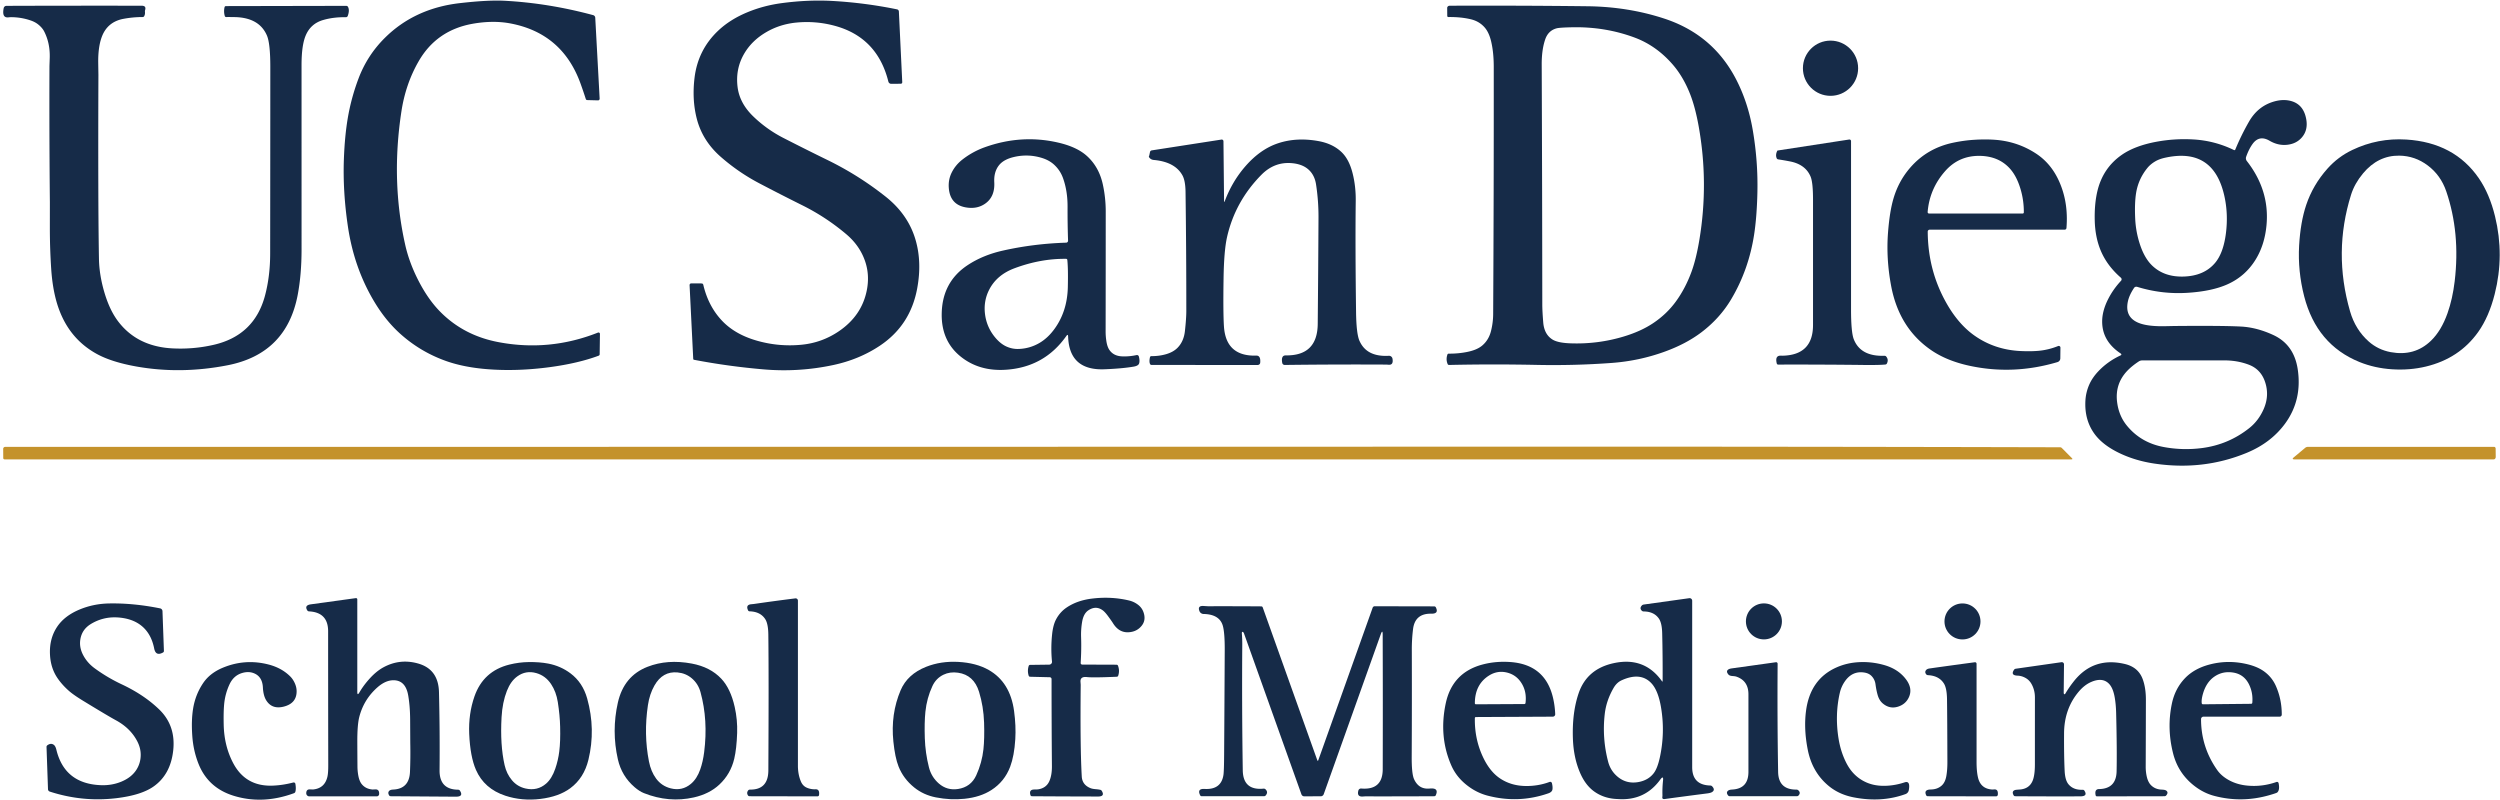
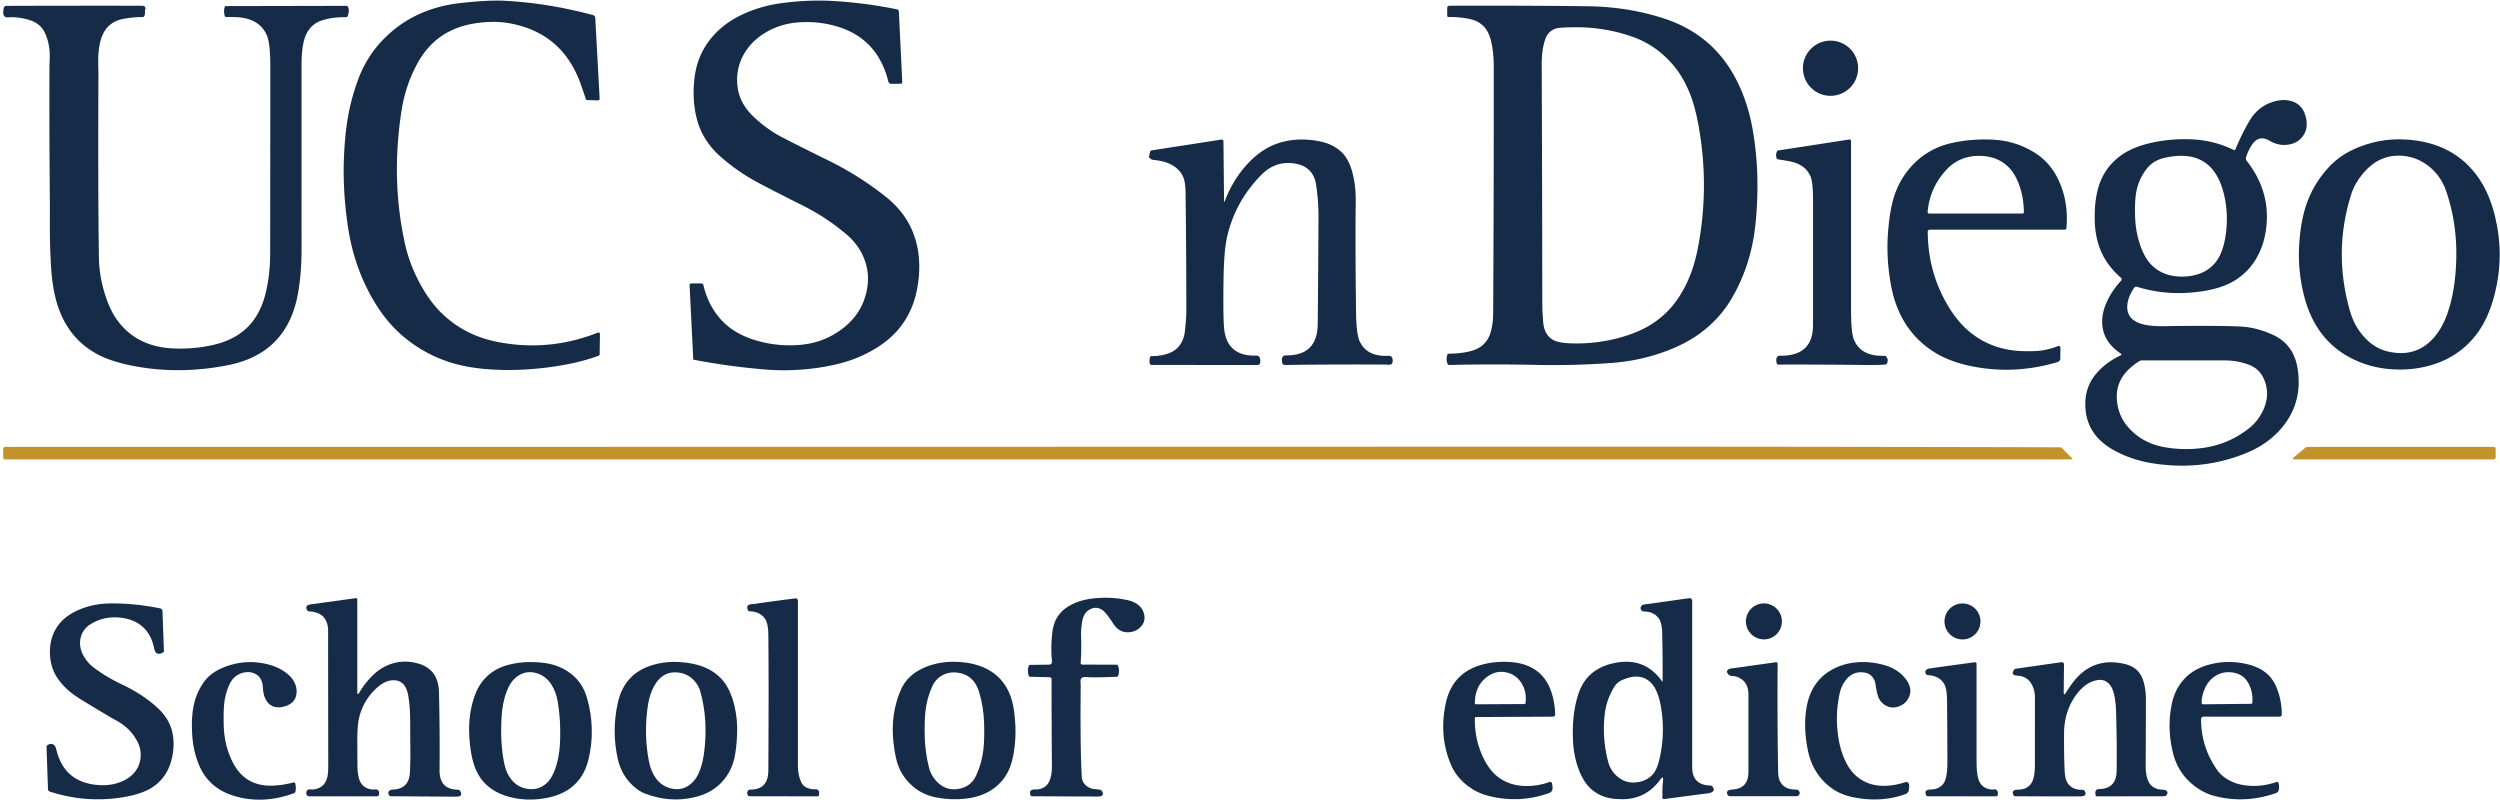
<svg xmlns="http://www.w3.org/2000/svg" viewBox="0 0 1200 384">
  <path fill="#162b48" d=" M 184.83 18.08 Q 199.10 3.98 220.75 1.50 Q 234.28 -0.05 242.26 0.37 Q 263.36 1.50 284.71 7.26 A 1.37 1.35 6.2 0 1 285.72 8.50 L 287.83 47.30 A 0.83 0.74 88.9 0 1 287.08 48.18 L 281.80 48.04 A 0.84 0.65 79.8 0 1 281.16 47.46 Q 280.00 43.84 278.71 40.26 Q 270.01 15.98 245.00 11.25 Q 236.72 9.69 227.02 11.38 Q 209.56 14.44 200.94 29.44 Q 194.69 40.29 192.68 53.49 Q 187.59 86.74 194.50 117.50 Q 196.41 126.00 200.79 134.58 Q 205.38 143.56 211.09 149.41 Q 222.39 161.01 239.20 164.21 Q 263.69 168.88 287.01 159.65 A 0.70 0.68 -11.0 0 1 287.97 160.28 L 287.84 170.07 A 0.76 0.69 -10.7 0 1 287.34 170.74 Q 277.46 174.42 263.75 176.25 Q 248.09 178.33 233.93 177.21 Q 222.82 176.33 214.35 173.37 Q 202.01 169.04 192.28 160.36 Q 185.20 154.04 179.71 144.90 Q 169.96 128.69 167.00 108.75 Q 164.49 91.86 165.07 76.27 Q 165.48 65.31 166.92 56.77 Q 168.56 47.06 172.06 37.77 Q 176.29 26.51 184.83 18.08 Z" />
  <path fill="#162b48" d=" M 346.81 154.19 Q 353.03 160.63 363.54 163.59 Q 373.96 166.53 384.75 165.47 Q 394.59 164.51 402.73 158.95 Q 413.51 151.60 416.00 139.66 Q 417.61 131.96 415.11 125.00 Q 412.51 117.76 406.28 112.48 Q 396.55 104.24 385.13 98.55 Q 374.77 93.40 364.52 88.02 Q 354.48 82.75 345.96 75.28 Q 337.24 67.63 334.50 57.15 Q 332.09 47.91 333.39 37.26 Q 335.02 23.94 344.69 14.76 Q 350.44 9.31 358.86 5.84 Q 366.57 2.66 375.25 1.50 Q 387.78 -0.17 399.25 0.44 Q 414.93 1.29 430.58 4.49 A 1.10 1.09 4.4 0 1 431.46 5.51 L 433.08 39.44 A 0.72 0.69 88.4 0 1 432.39 40.20 L 427.76 40.23 A 1.43 1.38 82.8 0 1 426.41 39.15 Q 421.09 17.81 400.48 12.33 Q 391.63 9.97 382.51 10.81 Q 374.43 11.55 367.77 15.45 Q 360.78 19.54 357.11 25.94 Q 352.93 33.22 354.06 41.94 Q 355.07 49.62 361.60 55.91 Q 368.04 62.12 376.02 66.21 Q 386.63 71.65 397.34 76.88 Q 412.18 84.14 425.12 94.40 Q 435.98 103.02 439.50 115.25 Q 442.57 125.90 440.26 138.40 Q 436.99 156.21 422.25 166.00 Q 412.38 172.56 399.99 175.21 Q 383.54 178.73 366.74 177.32 Q 349.78 175.89 333.13 172.70 A 0.47 0.46 4.0 0 1 332.75 172.27 L 331.00 136.90 A 0.83 0.80 88.7 0 1 331.81 136.02 L 336.80 136.05 A 0.84 0.81 83.6 0 1 337.58 136.70 Q 340.05 147.19 346.81 154.19 Z" />
  <path fill="#162b48" d=" M 82.56 167.21 Q 92.63 167.77 102.45 165.54 Q 122.07 161.07 127.19 141.94 Q 129.67 132.66 129.68 121.75 Q 129.74 76.95 129.75 32.15 Q 129.75 20.85 128.13 17.06 Q 124.46 8.50 112.82 8.21 Q 110.70 8.16 108.57 8.18 A 0.68 0.64 -8.4 0 1 107.91 7.72 Q 107.28 5.59 107.80 3.43 A 0.67 0.66 -82.6 0 1 108.44 2.93 L 166.18 2.81 A 1.00 0.83 -13.3 0 1 166.98 3.21 Q 167.94 4.79 166.93 7.63 A 0.95 0.95 -80.7 0 1 166.02 8.26 Q 160.03 8.16 155.04 9.63 Q 149.15 11.36 146.75 17.00 Q 144.74 21.72 144.74 31.25 Q 144.75 75.50 144.75 119.75 Q 144.75 131.73 142.91 141.48 Q 137.57 169.76 109.31 175.31 Q 86.86 179.72 65.51 175.93 Q 53.65 173.82 46.53 169.93 Q 32.20 162.10 27.25 145.25 Q 25.18 138.19 24.57 129.00 Q 23.93 119.23 23.93 109.44 Q 23.94 97.16 23.94 97.05 Q 23.62 64.36 23.74 31.67 Q 23.74 31.62 23.87 27.84 Q 24.10 20.73 21.19 15.06 Q 20.29 13.33 18.41 11.80 Q 16.88 10.55 14.70 9.81 Q 10.06 8.23 5.10 8.24 Q 5.00 8.24 3.92 8.34 Q 0.83 8.61 1.77 3.91 A 1.37 1.35 -84.3 0 1 3.10 2.81 Q 35.03 2.70 68.00 2.75 Q 70.28 2.75 69.67 4.79 Q 69.53 5.25 69.58 5.73 Q 69.71 6.84 69.20 7.77 A 0.90 0.76 11.8 0 1 68.44 8.18 Q 63.81 8.19 59.26 9.04 Q 51.40 10.52 48.75 18.00 Q 47.02 22.88 47.15 30.51 Q 47.24 35.95 47.24 36.00 Q 47.01 96.94 47.50 124.25 Q 47.64 131.83 49.99 139.96 Q 52.51 148.71 56.66 154.20 Q 65.78 166.26 82.56 167.21 Z" />
  <path fill="#162b48" d=" M 716.72 150.69 Q 717.05 91.34 717.00 32.00 Q 716.99 25.13 715.75 19.89 Q 714.73 15.59 712.65 13.19 Q 710.06 10.22 706.00 9.25 Q 701.19 8.11 695.32 8.18 A 0.63 0.48 -0.6 0 1 694.68 7.70 L 694.65 3.82 A 1.21 1.06 -0.5 0 1 695.85 2.75 Q 729.25 2.61 762.00 3.00 Q 781.53 3.23 798.93 8.95 Q 822.10 16.58 833.19 37.81 Q 838.98 48.91 841.28 62.19 Q 843.90 77.29 843.55 92.52 Q 843.28 104.00 842.00 112.45 Q 839.40 129.50 830.94 143.69 Q 825.46 152.87 816.60 159.56 Q 809.25 165.11 798.98 168.82 Q 786.72 173.26 773.50 174.22 Q 755.52 175.54 737.50 175.15 Q 716.53 174.71 695.56 175.18 A 0.75 0.73 -11.5 0 1 694.86 174.73 Q 693.93 172.47 694.78 170.14 A 0.60 0.59 -78.9 0 1 695.35 169.75 Q 699.82 169.80 704.09 168.96 Q 708.88 168.03 711.42 165.90 Q 714.63 163.22 715.72 158.74 Q 716.70 154.77 716.72 150.69 Z M 741.69 18.94 Q 739.99 23.91 740.02 31.00 Q 740.25 88.62 740.30 146.25 Q 740.30 149.23 740.75 154.75 Q 741.22 160.53 745.23 163.00 Q 747.74 164.55 753.56 164.79 Q 766.90 165.32 779.54 161.48 Q 787.57 159.04 793.31 155.25 Q 799.96 150.86 804.44 144.69 Q 809.03 138.37 811.93 130.42 Q 814.21 124.18 815.74 114.88 Q 820.22 87.68 815.35 60.55 Q 813.69 51.35 811.26 45.19 Q 808.05 37.03 803.19 31.31 Q 795.28 22.03 784.69 18.06 Q 770.40 12.72 754.31 13.10 Q 748.58 13.23 747.21 13.59 Q 743.15 14.66 741.69 18.94 Z" />
  <circle fill="#162b48" cx="878.65" cy="32.75" r="13.25" />
  <path fill="#162b48" d=" M 1025.83 137.68 A 1.33 1.33 -64.7 0 0 1024.33 138.22 Q 1022.06 141.65 1021.42 144.54 Q 1019.64 152.61 1027.25 155.25 Q 1031.57 156.75 1039.43 156.57 Q 1043.47 156.48 1043.57 156.48 Q 1066.82 156.27 1075.75 156.75 Q 1083.27 157.15 1091.19 160.81 Q 1101.13 165.41 1102.91 177.26 Q 1105.10 191.94 1096.94 203.19 Q 1090.15 212.53 1078.41 217.37 Q 1057.46 226.02 1034.00 222.50 Q 1025.33 221.20 1018.02 217.82 Q 1009.50 213.89 1005.42 208.34 Q 1000.47 201.60 1001.00 192.25 Q 1001.23 188.28 1002.84 184.61 Q 1004.31 181.28 1007.20 178.22 Q 1011.68 173.49 1017.76 170.65 Q 1018.71 170.21 1017.84 169.62 Q 1008.93 163.65 1009.04 154.12 Q 1009.10 149.18 1011.82 143.75 Q 1014.25 138.90 1018.09 134.78 A 1.04 1.04 -48.2 0 0 1018.01 133.29 Q 1011.34 127.50 1008.31 120.19 Q 1005.69 113.85 1005.48 105.93 Q 1005.27 97.91 1006.77 91.64 Q 1009.42 80.65 1018.38 74.38 Q 1024.64 70.01 1034.88 68.08 Q 1043.66 66.42 1052.75 66.93 Q 1063.05 67.51 1072.31 72.03 A 0.46 0.46 -65.5 0 0 1072.94 71.79 Q 1075.81 64.83 1079.56 58.31 Q 1083.51 51.48 1090.40 49.09 Q 1095.78 47.23 1100.18 48.63 Q 1105.79 50.42 1107.00 57.25 Q 1107.90 62.33 1105.03 65.80 Q 1102.43 68.95 1097.99 69.48 Q 1093.57 70.01 1089.39 67.56 Q 1084.40 64.64 1081.18 69.18 Q 1079.44 71.62 1078.16 75.22 A 2.21 2.19 36.0 0 0 1078.50 77.32 Q 1089.56 91.50 1087.90 108.33 Q 1086.99 117.64 1082.67 124.64 Q 1077.77 132.58 1069.31 136.41 Q 1061.76 139.83 1049.84 140.56 Q 1037.61 141.31 1025.83 137.68 Z M 1030.69 80.69 Q 1026.47 85.90 1025.36 92.45 Q 1024.53 97.41 1024.90 105.06 Q 1025.20 111.22 1027.09 117.06 Q 1029.29 123.87 1033.02 127.46 Q 1038.76 132.99 1048.00 132.75 Q 1057.93 132.49 1063.24 126.19 Q 1067.25 121.42 1068.45 111.92 Q 1069.61 102.69 1067.69 94.06 Q 1062.45 70.58 1039.24 75.71 Q 1036.47 76.32 1034.57 77.43 Q 1032.20 78.81 1030.69 80.69 Z M 1020.92 178.17 Q 1015.14 184.40 1016.21 193.00 Q 1017.03 199.51 1020.81 204.19 Q 1027.55 212.50 1038.54 214.56 Q 1047.73 216.28 1057.01 215.06 Q 1069.73 213.39 1079.71 205.44 Q 1084.06 201.97 1086.50 196.50 Q 1089.51 189.74 1087.12 183.01 Q 1085.05 177.20 1079.44 175.06 Q 1074.00 172.99 1067.75 172.99 Q 1048.50 173.00 1028.22 173.00 A 2.90 2.84 -61.1 0 0 1026.65 173.47 Q 1023.17 175.75 1020.92 178.17 Z" />
  <path fill="#162b48" d=" M 853.08 72.41 A 0.32 0.31 -81.9 0 1 853.30 72.24 L 887.61 66.97 A 0.77 0.77 -4.5 0 1 888.50 67.73 Q 888.50 108.09 888.50 148.42 Q 888.50 159.56 889.84 162.91 Q 893.15 171.18 904.50 170.77 A 1.13 0.96 -18.5 0 1 905.35 171.11 Q 906.66 172.65 905.69 174.51 A 0.96 0.88 10.6 0 1 904.94 174.98 Q 901.69 175.27 894.81 175.19 Q 874.53 174.94 853.50 175.00 A 0.66 0.66 -7.4 0 1 852.86 174.51 Q 851.87 170.61 854.82 170.72 Q 855.60 170.74 855.67 170.74 Q 870.25 170.40 870.25 156.00 Q 870.25 125.93 870.25 95.87 Q 870.25 87.56 869.08 84.77 Q 866.63 78.93 859.20 77.48 Q 856.40 76.93 853.56 76.51 A 1.00 0.87 -5.9 0 1 852.83 76.00 Q 852.11 74.37 853.08 72.41 Z" />
-   <path fill="#162b48" d=" M 512.70 161.56 Q 512.66 160.11 511.82 161.30 Q 501.27 176.29 482.77 177.48 Q 469.59 178.33 460.56 170.69 Q 451.87 163.32 452.02 150.75 Q 452.20 135.36 464.50 127.25 Q 471.82 122.42 481.50 120.26 Q 496.19 116.97 511.76 116.48 A 0.94 0.94 87.9 0 0 512.67 115.50 Q 512.40 107.60 512.43 99.25 Q 512.47 91.71 510.25 85.50 Q 508.99 81.96 506.25 79.31 Q 503.81 76.94 500.05 75.79 Q 493.45 73.78 486.72 75.35 Q 481.89 76.48 479.66 79.15 Q 476.98 82.37 477.25 87.50 Q 477.61 94.33 473.03 97.64 Q 469.04 100.53 463.51 99.53 Q 456.00 98.18 455.42 90.15 Q 455.12 86.10 456.92 82.62 Q 458.74 79.08 462.03 76.53 Q 466.89 72.76 472.69 70.68 Q 490.26 64.38 507.86 68.43 Q 516.76 70.47 521.57 74.74 Q 527.51 80.02 529.37 88.58 Q 530.75 94.96 530.75 101.50 Q 530.75 130.25 530.70 159.00 Q 530.69 161.37 531.05 163.70 Q 531.49 166.56 532.59 168.08 Q 534.57 170.86 538.50 171.05 Q 541.91 171.22 545.54 170.44 A 0.95 0.94 76.9 0 1 546.66 171.14 Q 547.22 173.37 546.72 174.58 Q 546.29 175.61 544.16 175.98 Q 538.85 176.90 530.25 177.25 Q 513.24 177.95 512.70 161.56 Z M 512.56 137.81 Q 512.76 129.03 512.31 124.75 A 0.58 0.58 87.1 0 0 511.75 124.24 Q 499.51 124.09 487.00 128.75 Q 478.37 131.96 474.73 139.22 Q 471.97 144.73 472.85 151.10 Q 473.75 157.57 478.16 162.54 Q 480.40 165.06 482.92 166.25 Q 485.84 167.62 489.00 167.50 Q 494.40 167.29 498.99 164.59 Q 503.09 162.18 506.32 157.65 Q 512.30 149.27 512.56 137.81 Z" />
  <path fill="#162b48" d=" M 587.55 96.39 Q 587.56 97.43 587.93 96.45 Q 591.49 87.00 597.91 79.67 Q 604.94 71.65 613.35 68.81 Q 622.36 65.78 633.00 67.75 Q 639.69 68.99 643.90 72.97 Q 647.53 76.41 649.23 83.10 Q 650.84 89.40 650.75 96.50 Q 650.49 117.28 650.91 149.75 Q 651.04 160.14 652.53 163.55 Q 655.95 171.40 666.64 170.78 A 1.69 1.69 -6.3 0 1 668.40 172.19 Q 668.93 175.27 666.55 175.08 Q 665.52 175.00 665.44 175.00 Q 640.63 174.87 616.67 175.18 A 1.20 1.19 -5.4 0 1 615.48 174.20 Q 614.79 170.55 617.19 170.59 Q 632.36 170.81 632.51 155.50 Q 632.75 130.00 632.88 104.50 Q 632.92 96.46 631.70 88.51 Q 630.97 83.72 627.67 81.04 Q 624.87 78.77 620.24 78.33 Q 611.76 77.52 605.44 83.94 Q 592.82 96.75 588.97 113.86 Q 587.51 120.34 587.31 133.76 Q 587.06 150.23 587.50 156.75 Q 588.47 171.13 603.00 170.69 Q 605.22 170.62 604.90 174.12 A 1.20 1.18 2.6 0 1 603.71 175.19 L 552.81 175.18 A 0.90 0.72 -10.0 0 1 552.04 174.76 Q 551.49 173.63 551.99 171.46 A 0.68 0.67 6.8 0 1 552.66 170.94 Q 556.21 170.98 559.48 170.08 Q 563.22 169.05 565.34 166.81 Q 568.21 163.79 568.75 159.00 Q 569.43 152.93 569.43 149.25 Q 569.44 120.67 569.06 92.10 Q 568.99 86.74 567.57 84.17 Q 563.99 77.70 553.80 76.78 Q 552.17 76.63 551.39 75.18 Q 551.52 75.43 551.99 73.00 A 1.03 1.03 -88.8 0 1 552.84 72.18 L 586.32 66.99 A 0.83 0.82 85.5 0 1 587.26 67.80 L 587.55 96.39 Z" />
  <path fill="#162b48" d=" M 916.94 80.44 Q 925.03 71.13 937.50 68.50 Q 942.73 67.40 947.65 67.10 Q 953.17 66.76 957.85 67.12 Q 968.61 67.97 977.44 73.81 Q 984.49 78.48 988.30 86.87 Q 992.92 97.05 991.90 109.44 A 0.88 0.87 2.1 0 1 991.02 110.25 L 926.23 110.25 A 0.92 0.92 -0.1 0 0 925.31 111.17 Q 925.40 130.03 934.51 145.88 Q 940.08 155.57 947.47 160.88 Q 957.28 167.92 969.96 168.50 Q 975.27 168.74 979.03 168.34 Q 983.53 167.86 987.89 166.10 A 0.82 0.81 -10.8 0 1 989.01 166.85 L 988.95 172.03 A 1.93 1.86 -8.5 0 1 987.58 173.81 Q 966.40 180.10 945.45 175.59 Q 934.53 173.24 927.05 168.13 Q 911.57 157.56 907.75 137.25 Q 905.30 124.22 906.24 111.77 Q 907.00 101.67 908.86 95.33 Q 911.33 86.88 916.94 80.44 Z M 933.65 82.16 Q 926.19 90.65 925.27 101.75 A 0.69 0.69 -87.7 0 0 925.96 102.50 L 970.89 102.50 A 0.55 0.55 -0.0 0 0 971.44 101.95 Q 971.48 96.04 969.76 90.43 Q 967.81 84.05 964.29 80.43 Q 959.03 75.01 950.50 74.82 Q 940.29 74.60 933.65 82.16 Z" />
  <path fill="#162b48" d=" M 1117.19 80.93 Q 1122.25 75.25 1129.14 71.97 Q 1141.37 66.13 1155.00 66.98 Q 1178.05 68.41 1189.85 85.58 Q 1194.98 93.04 1197.62 103.86 Q 1202.18 122.53 1197.46 141.16 Q 1194.68 152.12 1189.52 159.37 Q 1180.48 172.08 1164.44 175.94 Q 1156.70 177.80 1148.25 177.26 Q 1139.87 176.73 1132.58 173.78 Q 1111.99 165.43 1106.01 142.25 Q 1102.89 130.13 1103.58 117.86 Q 1104.22 106.59 1106.99 98.34 Q 1110.22 88.75 1117.19 80.93 Z M 1134.25 83.24 Q 1130.19 88.11 1128.50 93.50 Q 1119.85 121.15 1128.03 149.45 Q 1130.57 158.24 1137.02 163.95 Q 1141.50 167.90 1147.54 169.03 Q 1159.02 171.16 1166.88 163.54 Q 1171.84 158.74 1174.82 150.31 Q 1177.24 143.46 1178.25 135.00 Q 1181.01 111.76 1174.19 91.81 Q 1171.54 84.09 1165.33 79.43 Q 1159.19 74.81 1151.68 74.71 Q 1141.47 74.57 1134.25 83.24 Z" />
  <path fill="#c4922b" d=" M 989.68 215.04 L 994.51 219.91 Q 995.09 220.50 994.26 220.50 L 2.21 220.50 A 0.65 0.61 -0.4 0 1 1.56 219.90 L 1.53 215.45 A 0.98 0.94 -0.3 0 1 2.51 214.50 Q 368.62 214.50 733.75 214.40 Q 861.28 214.36 988.81 214.69 A 1.27 1.18 -21.1 0 1 989.68 215.04 Z" />
  <path fill="#c4922b" d=" M 1106.45 214.99 A 2.16 1.79 -60.8 0 1 1107.72 214.50 L 1197.19 214.50 A 0.82 0.72 89.6 0 1 1197.91 215.31 L 1197.95 219.29 A 1.20 0.95 89.7 0 1 1197.00 220.50 L 1101.35 220.50 Q 1099.86 220.50 1101.02 219.53 L 1106.45 214.99 Z" />
  <path fill="#162b48" d=" M 172.52 332.36 Q 174.55 328.87 177.58 325.56 Q 180.75 322.10 184.11 320.28 Q 192.03 316.01 200.75 318.50 Q 210.45 321.27 210.71 332.25 Q 211.17 351.00 210.99 369.75 Q 210.91 378.99 219.94 379.06 A 1.01 0.92 -15.0 0 1 220.73 379.47 Q 222.70 382.44 218.75 382.41 Q 203.15 382.30 187.56 382.19 A 0.93 0.82 -13.3 0 1 186.79 381.78 Q 185.95 380.39 186.92 379.52 Q 187.45 379.05 188.74 378.99 Q 196.45 378.63 196.79 370.50 Q 197.08 363.54 196.93 356.58 Q 196.93 356.39 196.87 345.42 Q 196.83 338.98 195.94 333.81 Q 194.67 326.50 188.83 326.52 Q 185.00 326.54 181.11 329.98 Q 174.63 335.73 172.47 344.08 Q 171.49 347.87 171.51 355.99 Q 171.53 362.00 171.58 368.00 Q 171.60 370.28 172.03 372.50 Q 172.55 375.15 173.79 376.57 Q 175.66 378.72 178.84 378.97 Q 178.91 378.97 180.15 378.91 Q 182.10 378.82 181.99 381.14 A 1.15 1.15 -89.0 0 1 180.84 382.25 L 148.48 382.25 A 1.48 1.48 -90.0 0 1 147.00 380.77 Q 147.00 378.83 148.76 378.90 Q 150.19 378.96 150.25 378.95 Q 155.93 378.41 157.19 372.69 Q 157.57 370.96 157.56 367.25 Q 157.50 335.13 157.50 303.00 Q 157.50 293.93 148.32 293.46 A 1.05 0.92 -12.7 0 1 147.53 293.03 Q 145.93 290.53 149.26 290.07 Q 159.72 288.63 170.80 287.10 A 0.62 0.61 86.0 0 1 171.50 287.71 L 171.50 332.09 Q 171.50 334.11 172.52 332.36 Z" />
  <path fill="#162b48" d=" M 503.87 325.07 L 494.43 324.84 A 0.73 0.70 81.2 0 1 493.77 324.34 Q 493.03 321.99 493.78 319.65 A 0.71 0.70 -82.0 0 1 494.44 319.15 L 503.60 319.03 A 1.38 1.32 -3.1 0 0 504.96 317.58 Q 504.32 311.14 505.01 304.49 Q 505.48 299.99 506.93 297.27 Q 508.81 293.74 512.06 291.56 Q 517.06 288.22 523.98 287.35 Q 533.34 286.17 542.00 288.25 Q 544.30 288.80 546.23 290.26 Q 548.13 291.70 548.89 293.90 Q 550.18 297.59 548.05 300.30 Q 545.67 303.32 541.56 303.49 Q 537.01 303.67 534.19 299.06 Q 533.64 298.17 531.92 295.83 Q 530.38 293.73 529.29 292.94 Q 526.02 290.56 522.44 292.94 Q 520.10 294.49 519.42 298.49 Q 518.79 302.21 518.93 306.00 Q 519.13 311.88 518.72 318.21 A 0.75 0.74 1.8 0 0 519.47 319.00 L 535.93 319.06 A 0.76 0.73 -10.1 0 1 536.63 319.53 Q 537.55 321.91 536.73 324.35 A 0.76 0.71 6.6 0 1 536.06 324.84 Q 524.64 325.33 521.75 325.00 Q 518.45 324.62 518.64 327.27 Q 518.74 328.64 518.74 328.73 Q 518.44 358.93 519.25 372.75 Q 519.49 376.78 523.54 378.35 Q 524.36 378.68 526.03 378.81 Q 527.05 378.89 528.07 379.09 A 1.22 1.11 -8.8 0 1 528.84 379.60 Q 530.53 382.34 527.00 382.33 Q 511.16 382.30 495.32 382.19 A 0.73 0.67 -8.2 0 1 494.64 381.72 Q 493.76 379.01 496.42 378.96 Q 498.01 378.93 498.08 378.92 Q 502.17 378.37 503.69 374.94 Q 504.95 372.09 504.92 367.75 Q 504.75 347.50 504.75 325.94 A 0.90 0.87 0.7 0 0 503.87 325.07 Z" />
  <path fill="#162b48" d=" M 799.00 383.54 Q 797.82 383.64 797.91 382.69 Q 797.99 381.87 797.98 381.81 Q 797.87 378.27 798.25 374.74 Q 798.56 371.96 796.91 374.22 Q 789.45 384.50 776.50 383.54 Q 770.00 383.35 765.20 379.90 Q 760.96 376.85 758.40 370.87 Q 755.34 363.73 755.00 354.75 Q 754.53 342.19 757.75 332.75 Q 761.74 321.06 774.66 318.30 Q 789.33 315.15 797.71 326.94 Q 798.06 327.43 798.06 326.83 Q 798.13 315.37 797.85 303.93 Q 797.73 299.02 796.25 296.90 Q 793.90 293.54 789.00 293.50 A 1.45 1.06 -16.4 0 1 788.11 293.18 Q 786.81 291.95 788.14 290.59 A 1.63 1.23 11.6 0 1 789.00 290.18 L 810.84 287.13 A 1.24 1.23 -4.0 0 1 812.25 288.35 Q 812.25 328.75 812.25 368.25 Q 812.25 376.81 820.94 377.05 A 1.34 1.14 -17.6 0 1 821.80 377.41 Q 823.49 379.17 821.74 380.22 Q 821.04 380.64 819.54 380.83 Q 809.27 382.14 799.00 383.54 Z M 776.71 373.03 Q 780.84 376.32 786.24 375.42 Q 791.13 374.60 793.81 371.11 Q 795.60 368.77 796.74 363.50 Q 799.33 351.48 797.27 339.42 Q 795.92 331.46 792.69 327.98 Q 787.50 322.41 778.41 326.53 Q 776.02 327.60 774.50 330.25 Q 771.01 336.30 770.28 342.72 Q 768.95 354.36 771.92 365.66 Q 773.11 370.16 776.71 373.03 Z" />
  <path fill="#162b48" d=" M 387.16 378.04 Q 389.16 378.94 391.50 378.86 Q 393.50 378.79 393.14 381.61 A 0.74 0.73 3.5 0 1 392.41 382.25 L 359.81 382.19 A 0.97 0.84 -13.6 0 1 359.02 381.78 Q 358.23 380.52 359.15 379.37 A 1.18 0.96 16.1 0 1 360.00 379.01 Q 368.76 379.12 368.81 369.81 Q 369.05 324.72 368.80 304.59 Q 368.74 299.41 367.32 297.20 Q 365.00 293.59 359.82 293.44 A 0.85 0.75 -10.4 0 1 359.09 293.00 Q 357.79 290.28 360.65 290.03 Q 361.74 289.93 361.86 289.91 Q 371.68 288.48 381.77 287.22 A 1.09 1.09 -3.7 0 1 383.00 288.30 Q 383.00 328.25 383.00 367.50 Q 383.00 371.63 384.38 375.00 Q 385.27 377.18 387.16 378.04 Z" />
  <path fill="#162b48" d=" M 23.88 379.96 A 1.23 1.21 8.4 0 1 23.04 378.85 L 22.33 358.56 A 0.98 0.92 71.9 0 1 22.71 357.75 Q 24.42 356.50 25.82 357.52 Q 26.63 358.11 27.05 359.84 Q 31.01 376.28 48.57 376.89 Q 53.70 377.06 58.21 375.21 Q 63.21 373.15 65.58 369.32 Q 67.53 366.18 67.54 362.33 Q 67.56 358.93 65.76 355.58 Q 62.47 349.42 55.56 345.69 Q 51.94 343.73 39.83 336.34 Q 35.31 333.58 33.08 331.62 Q 29.79 328.72 27.56 325.44 Q 24.45 320.85 24.03 314.77 Q 23.47 306.78 27.44 300.84 Q 30.94 295.62 38.12 292.60 Q 44.76 289.82 52.25 289.66 Q 63.99 289.42 76.86 292.02 A 1.43 1.41 5.0 0 1 77.99 293.35 L 78.68 312.44 A 0.82 0.81 74.8 0 1 78.26 313.19 Q 74.77 315.14 74.00 311.25 Q 72.61 304.19 67.90 300.37 Q 63.66 296.94 56.94 296.40 Q 49.67 295.82 43.56 299.56 Q 39.29 302.18 38.55 307.01 Q 37.96 310.88 40.04 314.68 Q 41.99 318.26 45.45 320.79 Q 51.56 325.26 58.41 328.47 Q 69.17 333.52 76.44 340.56 Q 84.45 348.33 83.14 360.24 Q 81.85 371.89 73.57 377.62 Q 67.71 381.67 56.08 383.10 Q 39.70 385.11 23.88 379.96 Z" />
  <circle fill="#162b48" cx="846.68" cy="298.27" r="8.64" />
  <circle fill="#162b48" cx="941.99" cy="298.29" r="8.64" />
-   <path fill="#162b48" d=" M 663.69 304.65 Q 663.68 301.89 662.75 304.49 L 635.39 381.20 A 1.53 1.46 -79.9 0 1 634.01 382.21 L 626.04 382.24 A 1.47 1.41 79.6 0 1 624.68 381.26 L 597.11 304.03 A 1.19 0.67 79.3 0 0 596.50 303.30 Q 596.01 303.16 596.10 304.24 Q 596.31 306.87 596.29 309.50 Q 596.07 339.63 596.53 369.75 Q 596.69 379.51 606.50 378.55 A 1.24 1.03 -23.0 0 1 607.39 378.82 Q 608.90 380.22 607.53 381.82 A 1.17 1.01 17.3 0 1 606.68 382.19 L 576.81 382.19 A 0.82 0.80 -12.8 0 1 576.08 381.74 Q 574.47 378.48 578.24 378.69 Q 586.15 379.13 587.25 372.00 Q 587.53 370.18 587.58 362.25 Q 587.75 337.25 587.87 312.25 Q 587.92 302.88 586.75 299.75 Q 584.93 294.86 577.72 294.71 A 2.18 2.18 -10.1 0 1 575.73 293.32 Q 574.70 290.69 577.70 290.87 Q 579.76 291.00 579.81 291.00 Q 592.63 290.96 605.44 291.06 A 0.71 0.70 79.9 0 1 606.10 291.53 L 632.27 364.83 Q 632.54 365.57 632.81 364.82 L 658.87 291.71 A 1.06 1.04 -80.1 0 1 659.86 291.00 L 688.45 291.06 A 0.84 0.81 -13.7 0 1 689.18 291.49 Q 690.79 294.64 687.00 294.57 Q 679.18 294.42 678.26 302.00 Q 677.65 306.98 677.67 312.00 Q 677.75 337.62 677.62 363.25 Q 677.58 371.43 678.75 374.00 Q 681.03 379.01 686.25 378.50 Q 690.85 378.05 689.16 381.75 A 0.79 0.77 12.4 0 1 688.45 382.19 Q 671.93 382.29 655.42 382.25 Q 655.27 382.25 654.09 382.33 Q 651.22 382.51 652.01 379.48 A 1.33 1.32 -80.4 0 1 653.40 378.49 Q 663.68 379.34 663.71 369.25 Q 663.80 336.28 663.69 304.65 Z" />
  <path fill="#162b48" d=" M 116.13 323.07 Q 112.13 324.30 110.19 328.44 Q 108.07 332.95 107.59 338.06 Q 107.24 341.79 107.38 347.93 Q 107.61 358.12 111.94 366.31 Q 117.92 377.64 130.99 377.10 Q 135.79 376.91 140.77 375.60 A 0.82 0.82 77.8 0 1 141.79 376.26 Q 142.20 378.71 141.75 380.11 A 1.15 0.94 -4.4 0 1 141.09 380.74 Q 126.13 386.24 112.25 382.00 Q 99.92 378.23 95.31 366.69 Q 92.81 360.42 92.30 353.30 Q 91.77 345.87 92.68 340.22 Q 93.76 333.41 97.56 327.81 Q 100.77 323.09 106.90 320.53 Q 117.67 316.03 129.00 318.99 Q 135.23 320.62 139.31 324.69 Q 140.69 326.06 141.57 328.09 Q 142.42 330.05 142.38 332.01 Q 142.28 337.62 136.23 339.17 Q 130.58 340.61 127.81 336.19 Q 126.39 333.91 126.19 329.99 Q 125.95 325.27 122.62 323.50 Q 119.73 321.97 116.13 323.07 Z" />
  <path fill="#162b48" d=" M 273.81 323.19 Q 279.70 327.59 281.85 335.29 Q 285.98 350.08 282.44 364.69 Q 280.31 373.47 273.75 378.34 Q 268.28 382.40 259.37 383.48 Q 250.50 384.56 242.56 381.94 Q 232.41 378.58 228.46 369.54 Q 225.69 363.19 225.22 352.22 Q 224.82 342.63 227.75 334.25 Q 232.00 322.11 244.50 319.00 Q 249.13 317.85 253.83 317.79 Q 259.01 317.73 263.15 318.52 Q 269.09 319.66 273.81 323.19 Z M 257.45 323.09 Q 252.45 321.66 248.31 324.66 Q 245.13 326.95 243.31 331.62 Q 241.15 337.13 240.75 344.25 Q 240.00 357.52 242.21 367.26 Q 243.15 371.42 245.72 374.49 Q 248.30 377.58 252.26 378.48 Q 257.94 379.77 262.14 376.13 Q 264.88 373.76 266.53 368.98 Q 267.93 364.93 268.45 360.67 Q 269.05 355.80 268.87 348.83 Q 268.74 343.36 267.75 337.00 Q 266.97 332.02 264.51 328.35 Q 261.84 324.35 257.45 323.09 Z" />
  <path fill="#162b48" d=" M 304.64 377.87 Q 298.41 372.54 296.58 364.48 Q 293.50 350.88 296.57 337.27 Q 299.45 324.49 310.81 320.06 Q 320.39 316.33 332.00 318.50 Q 340.93 320.17 346.20 325.76 Q 350.68 330.50 352.66 339.36 Q 354.04 345.49 353.83 351.82 Q 353.57 359.37 352.45 364.15 Q 350.71 371.53 345.30 376.59 Q 340.52 381.07 333.05 382.76 Q 321.07 385.46 309.06 380.69 Q 306.94 379.84 304.64 377.87 Z M 321.95 378.41 Q 327.37 379.79 331.58 376.30 Q 334.53 373.86 336.12 369.31 Q 337.42 365.60 338.00 361.00 Q 339.94 345.70 336.25 332.25 Q 335.14 328.21 332.10 325.62 Q 329.20 323.15 325.25 322.77 Q 318.09 322.08 314.12 329.07 Q 311.79 333.17 311.00 338.50 Q 308.93 352.39 311.50 365.50 Q 312.45 370.35 314.93 373.71 Q 317.58 377.30 321.95 378.41 Z" />
  <path fill="#162b48" d=" M 438.78 377.95 Q 433.62 373.76 431.30 367.90 Q 429.61 363.62 428.82 355.96 Q 427.45 342.74 432.31 331.31 Q 435.59 323.62 444.56 320.06 Q 451.64 317.26 459.92 317.71 Q 468.60 318.18 474.59 321.59 Q 484.88 327.45 486.75 341.25 Q 487.73 348.49 487.34 354.81 Q 486.85 362.82 484.88 368.04 Q 482.18 375.18 475.82 379.25 Q 470.57 382.62 462.99 383.41 Q 456.23 384.12 449.25 382.75 Q 443.24 381.57 438.78 377.95 Z M 450.66 376.10 Q 454.59 379.51 459.83 378.72 Q 466.03 377.78 468.60 372.15 Q 471.35 366.12 472.05 359.66 Q 472.61 354.53 472.36 346.84 Q 472.10 339.09 469.94 332.06 Q 467.46 324.00 459.87 322.90 Q 455.98 322.33 452.82 323.88 Q 449.29 325.60 447.56 329.31 Q 444.86 335.09 444.19 341.66 Q 443.66 346.82 443.91 354.34 Q 444.14 361.41 445.89 368.32 Q 447.06 372.97 450.66 376.10 Z" />
  <path fill="#162b48" d=" M 703.69 376.56 Q 698.95 372.71 696.63 367.41 Q 690.58 353.60 693.94 337.69 Q 697.07 322.89 711.50 319.00 Q 717.92 317.27 725.02 317.78 Q 741.90 319.01 745.53 335.30 Q 746.35 338.98 746.50 342.79 A 1.18 1.16 -1.4 0 1 745.33 344.00 L 708.43 344.18 A 0.52 0.50 -89.4 0 0 707.93 344.69 Q 707.74 355.10 712.16 364.07 Q 715.32 370.46 719.93 373.58 Q 725.24 377.17 732.25 377.28 Q 738.32 377.37 743.80 375.33 A 0.86 0.85 72.8 0 1 744.93 375.93 Q 745.38 377.79 745.16 379.00 Q 744.93 380.21 743.18 380.81 Q 728.85 385.79 714.03 381.90 Q 708.45 380.44 703.69 376.56 Z M 723.44 322.85 Q 718.83 321.69 714.75 324.25 Q 707.95 328.52 707.93 337.57 A 0.50 0.49 0.0 0 0 708.43 338.06 L 731.69 337.94 A 0.56 0.56 3.4 0 0 732.25 337.45 Q 732.94 331.79 730.09 327.55 Q 727.66 323.92 723.44 322.85 Z" />
  <path fill="#162b48" d=" M 829.69 323.81 Q 828.32 322.26 829.55 321.38 Q 830.09 320.98 831.43 320.80 Q 841.51 319.40 852.43 317.87 A 0.73 0.73 86.3 0 1 853.26 318.60 Q 853.07 345.25 853.50 370.50 Q 853.64 379.05 862.26 379.01 A 1.48 1.10 -18.6 0 1 863.14 379.30 Q 864.51 380.50 863.30 381.83 A 1.24 1.03 17.5 0 1 862.43 382.19 L 830.31 382.19 A 1.08 1.03 -18.3 0 1 829.48 381.80 Q 828.34 380.32 829.60 379.44 Q 830.17 379.05 831.50 378.98 Q 839.25 378.55 839.25 370.50 Q 839.25 351.88 839.25 333.25 Q 839.25 326.76 833.42 324.77 Q 832.85 324.58 831.54 324.49 Q 830.20 324.39 829.69 323.81 Z" />
  <path fill="#162b48" d=" M 877.75 377.23 Q 869.90 370.73 867.75 360.00 Q 865.75 350.02 866.89 341.24 Q 868.87 326.01 881.49 320.38 Q 886.68 318.06 892.77 317.82 Q 898.66 317.58 904.46 319.24 Q 911.31 321.20 915.00 326.25 Q 918.15 330.56 916.26 334.69 Q 914.77 337.95 911.22 339.14 Q 907.20 340.49 903.85 337.75 Q 902.02 336.26 901.25 333.52 Q 900.61 331.24 900.25 328.50 Q 899.96 326.26 898.49 324.64 Q 897.18 323.19 894.94 322.83 Q 889.14 321.89 885.55 327.04 Q 883.81 329.54 883.12 332.53 Q 880.68 343.18 882.50 354.50 Q 883.55 361.03 886.32 366.37 Q 889.73 372.97 896.12 375.67 Q 900.07 377.34 905.07 377.19 Q 909.70 377.04 914.18 375.54 Q 917.08 374.56 916.22 379.30 A 2.47 2.45 85.4 0 1 914.65 381.16 Q 903.05 385.38 889.56 382.69 Q 882.67 381.31 877.75 377.23 Z" />
  <path fill="#162b48" d=" M 924.60 323.70 Q 923.70 322.59 924.55 321.61 Q 925.04 321.03 926.16 320.87 Q 936.61 319.39 947.92 317.88 A 0.74 0.73 86.2 0 1 948.75 318.61 Q 948.75 342.75 948.75 365.75 Q 948.75 370.26 949.44 373.21 Q 950.70 378.59 956.20 378.97 Q 956.28 378.98 957.30 378.92 Q 959.21 378.81 958.95 381.47 A 0.86 0.85 -87.4 0 1 958.10 382.25 L 925.31 382.19 A 0.83 0.77 -11.9 0 1 924.58 381.75 Q 923.29 379.01 926.75 378.96 Q 929.98 378.92 932.05 377.03 Q 933.74 375.49 934.27 372.33 Q 934.76 369.44 934.75 365.75 Q 934.69 344.52 934.57 335.70 Q 934.50 330.35 933.07 328.08 Q 930.73 324.36 925.44 324.08 A 1.25 0.93 -12.2 0 1 924.60 323.70 Z" />
  <path fill="#162b48" d=" M 972.30 325.44 Q 970.42 324.38 968.44 324.31 Q 964.89 324.18 966.77 321.46 A 1.24 1.07 10.2 0 1 967.56 320.99 L 989.51 317.85 A 1.06 1.04 -3.8 0 1 990.72 318.88 L 990.58 332.52 A 0.81 0.41 -85.1 0 0 990.86 333.21 Q 991.13 333.33 991.38 332.90 Q 993.23 329.80 995.48 326.97 Q 1004.86 315.17 1019.90 318.71 Q 1026.37 320.23 1028.50 326.00 Q 1030.05 330.19 1030.03 336.00 Q 1030.00 352.00 1029.94 368.00 Q 1029.93 370.38 1030.43 372.68 Q 1031.03 375.38 1032.43 376.83 Q 1034.45 378.92 1037.67 379.02 Q 1039.15 379.07 1039.73 379.45 Q 1041.03 380.32 1039.78 381.81 A 1.12 1.02 17.8 0 1 1038.94 382.19 L 1006.53 382.25 A 0.63 0.63 -5.5 0 1 1005.91 381.74 Q 1005.29 378.80 1007.50 378.76 Q 1015.78 378.62 1015.97 370.25 Q 1016.19 359.86 1015.75 342.25 Q 1015.65 338.12 1015.07 334.81 Q 1014.28 330.21 1012.28 328.17 Q 1009.24 325.08 1004.00 327.25 Q 1000.59 328.66 997.76 332.03 Q 990.82 340.29 990.75 352.00 Q 990.69 363.23 991.04 370.13 Q 991.26 374.50 992.87 376.44 Q 995.22 379.28 999.69 379.09 A 0.94 0.86 -16.8 0 1 1000.48 379.47 Q 1002.31 382.24 998.50 382.25 Q 982.90 382.30 967.31 382.19 A 0.89 0.83 -13.7 0 1 966.55 381.76 Q 965.47 379.83 967.19 379.22 Q 967.57 379.09 969.33 378.98 Q 974.06 378.70 975.69 374.69 Q 976.74 372.08 976.75 367.00 Q 976.75 350.87 976.76 334.75 Q 976.76 331.15 975.06 328.20 Q 974.02 326.41 972.30 325.44 Z" />
  <path fill="#162b48" d=" M 1052.45 376.55 Q 1045.38 370.66 1043.10 361.68 Q 1040.02 349.58 1042.50 337.75 Q 1044.02 330.49 1048.85 325.48 Q 1053.22 320.96 1060.36 319.03 Q 1068.90 316.72 1077.69 318.59 Q 1082.98 319.71 1086.30 321.96 Q 1090.43 324.76 1092.44 329.31 Q 1095.26 335.71 1095.25 343.01 A 0.99 0.99 0.0 0 1 1094.26 344.00 L 1057.68 344.00 A 1.18 1.18 0.0 0 0 1056.50 345.18 Q 1056.52 358.67 1064.31 369.69 Q 1066.56 372.86 1070.77 374.93 Q 1074.30 376.66 1078.61 377.08 Q 1085.79 377.79 1092.71 375.35 A 0.78 0.77 74.4 0 1 1093.73 375.93 Q 1094.41 379.21 1093.05 380.41 Q 1092.73 380.68 1089.50 381.62 Q 1076.06 385.54 1062.75 382.00 Q 1057.25 380.53 1052.45 376.55 Z M 1057.43 338.06 L 1080.55 337.83 A 0.57 0.56 1.6 0 0 1081.11 337.31 Q 1081.39 333.93 1080.50 331.00 Q 1078.34 323.88 1072.00 322.84 Q 1067.01 322.01 1063.02 324.70 Q 1059.05 327.37 1057.44 332.94 Q 1056.60 335.85 1056.84 337.58 A 0.59 0.56 -4.4 0 0 1057.43 338.06 Z" />
</svg>